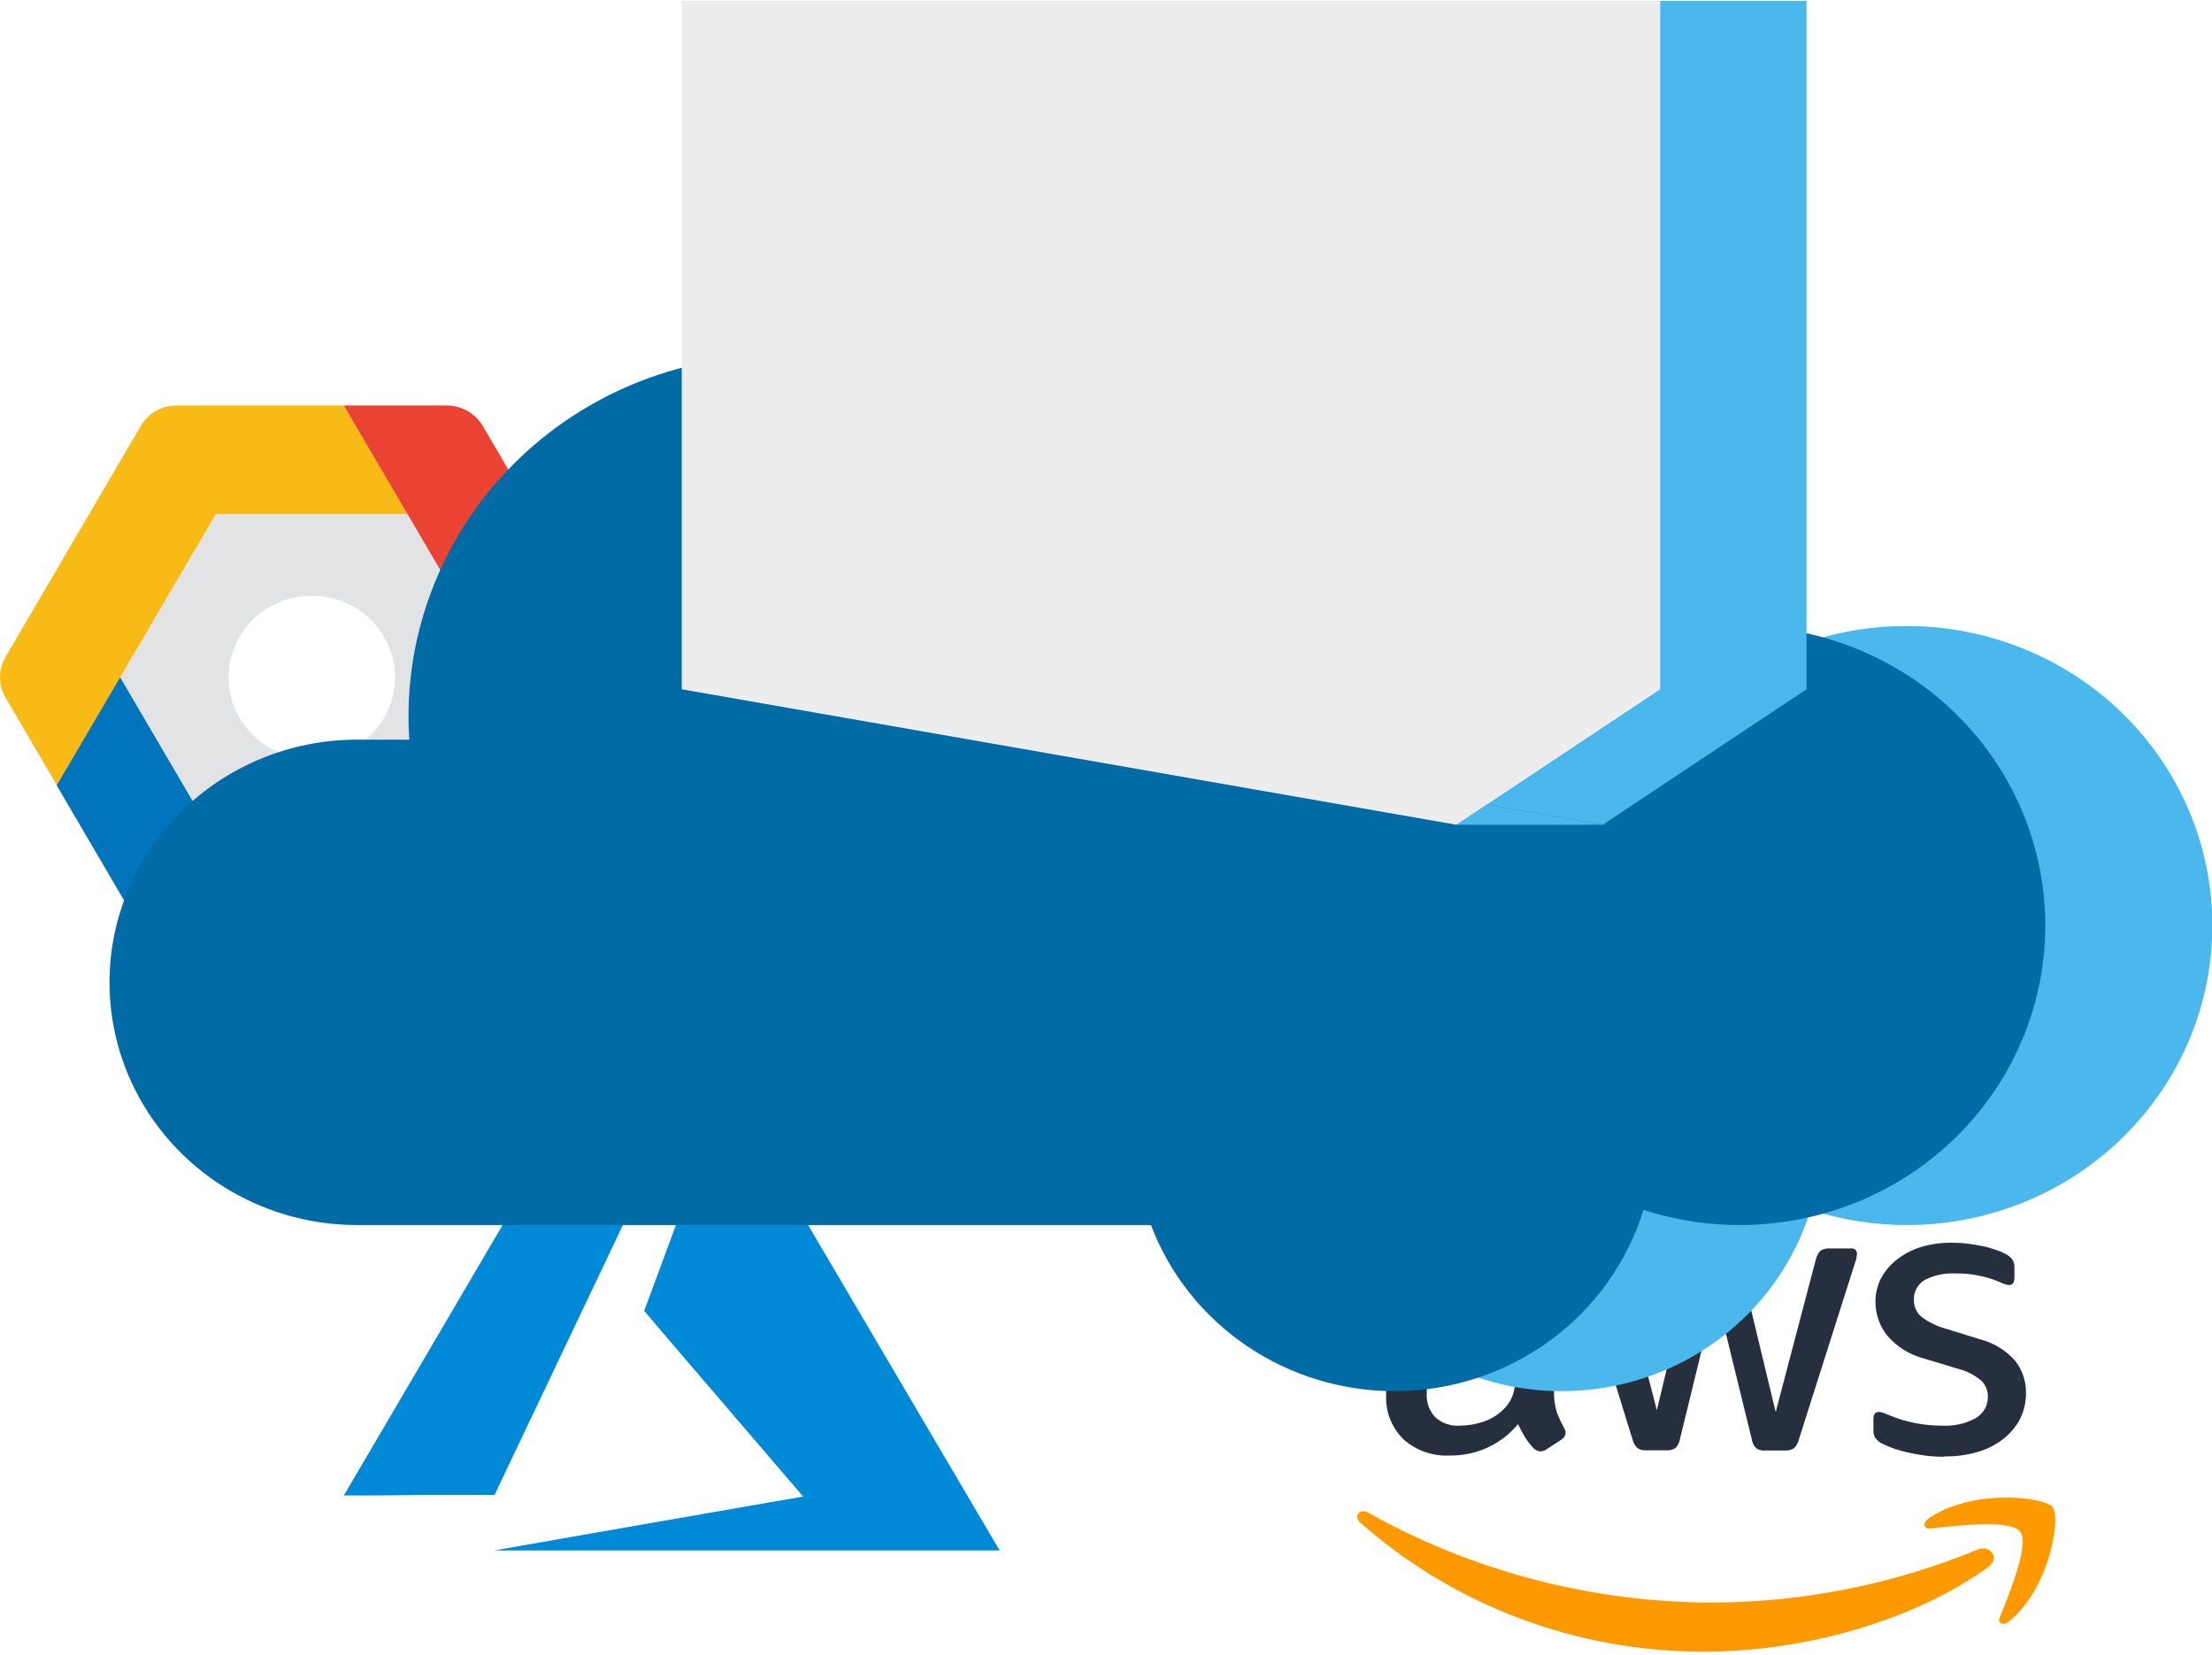
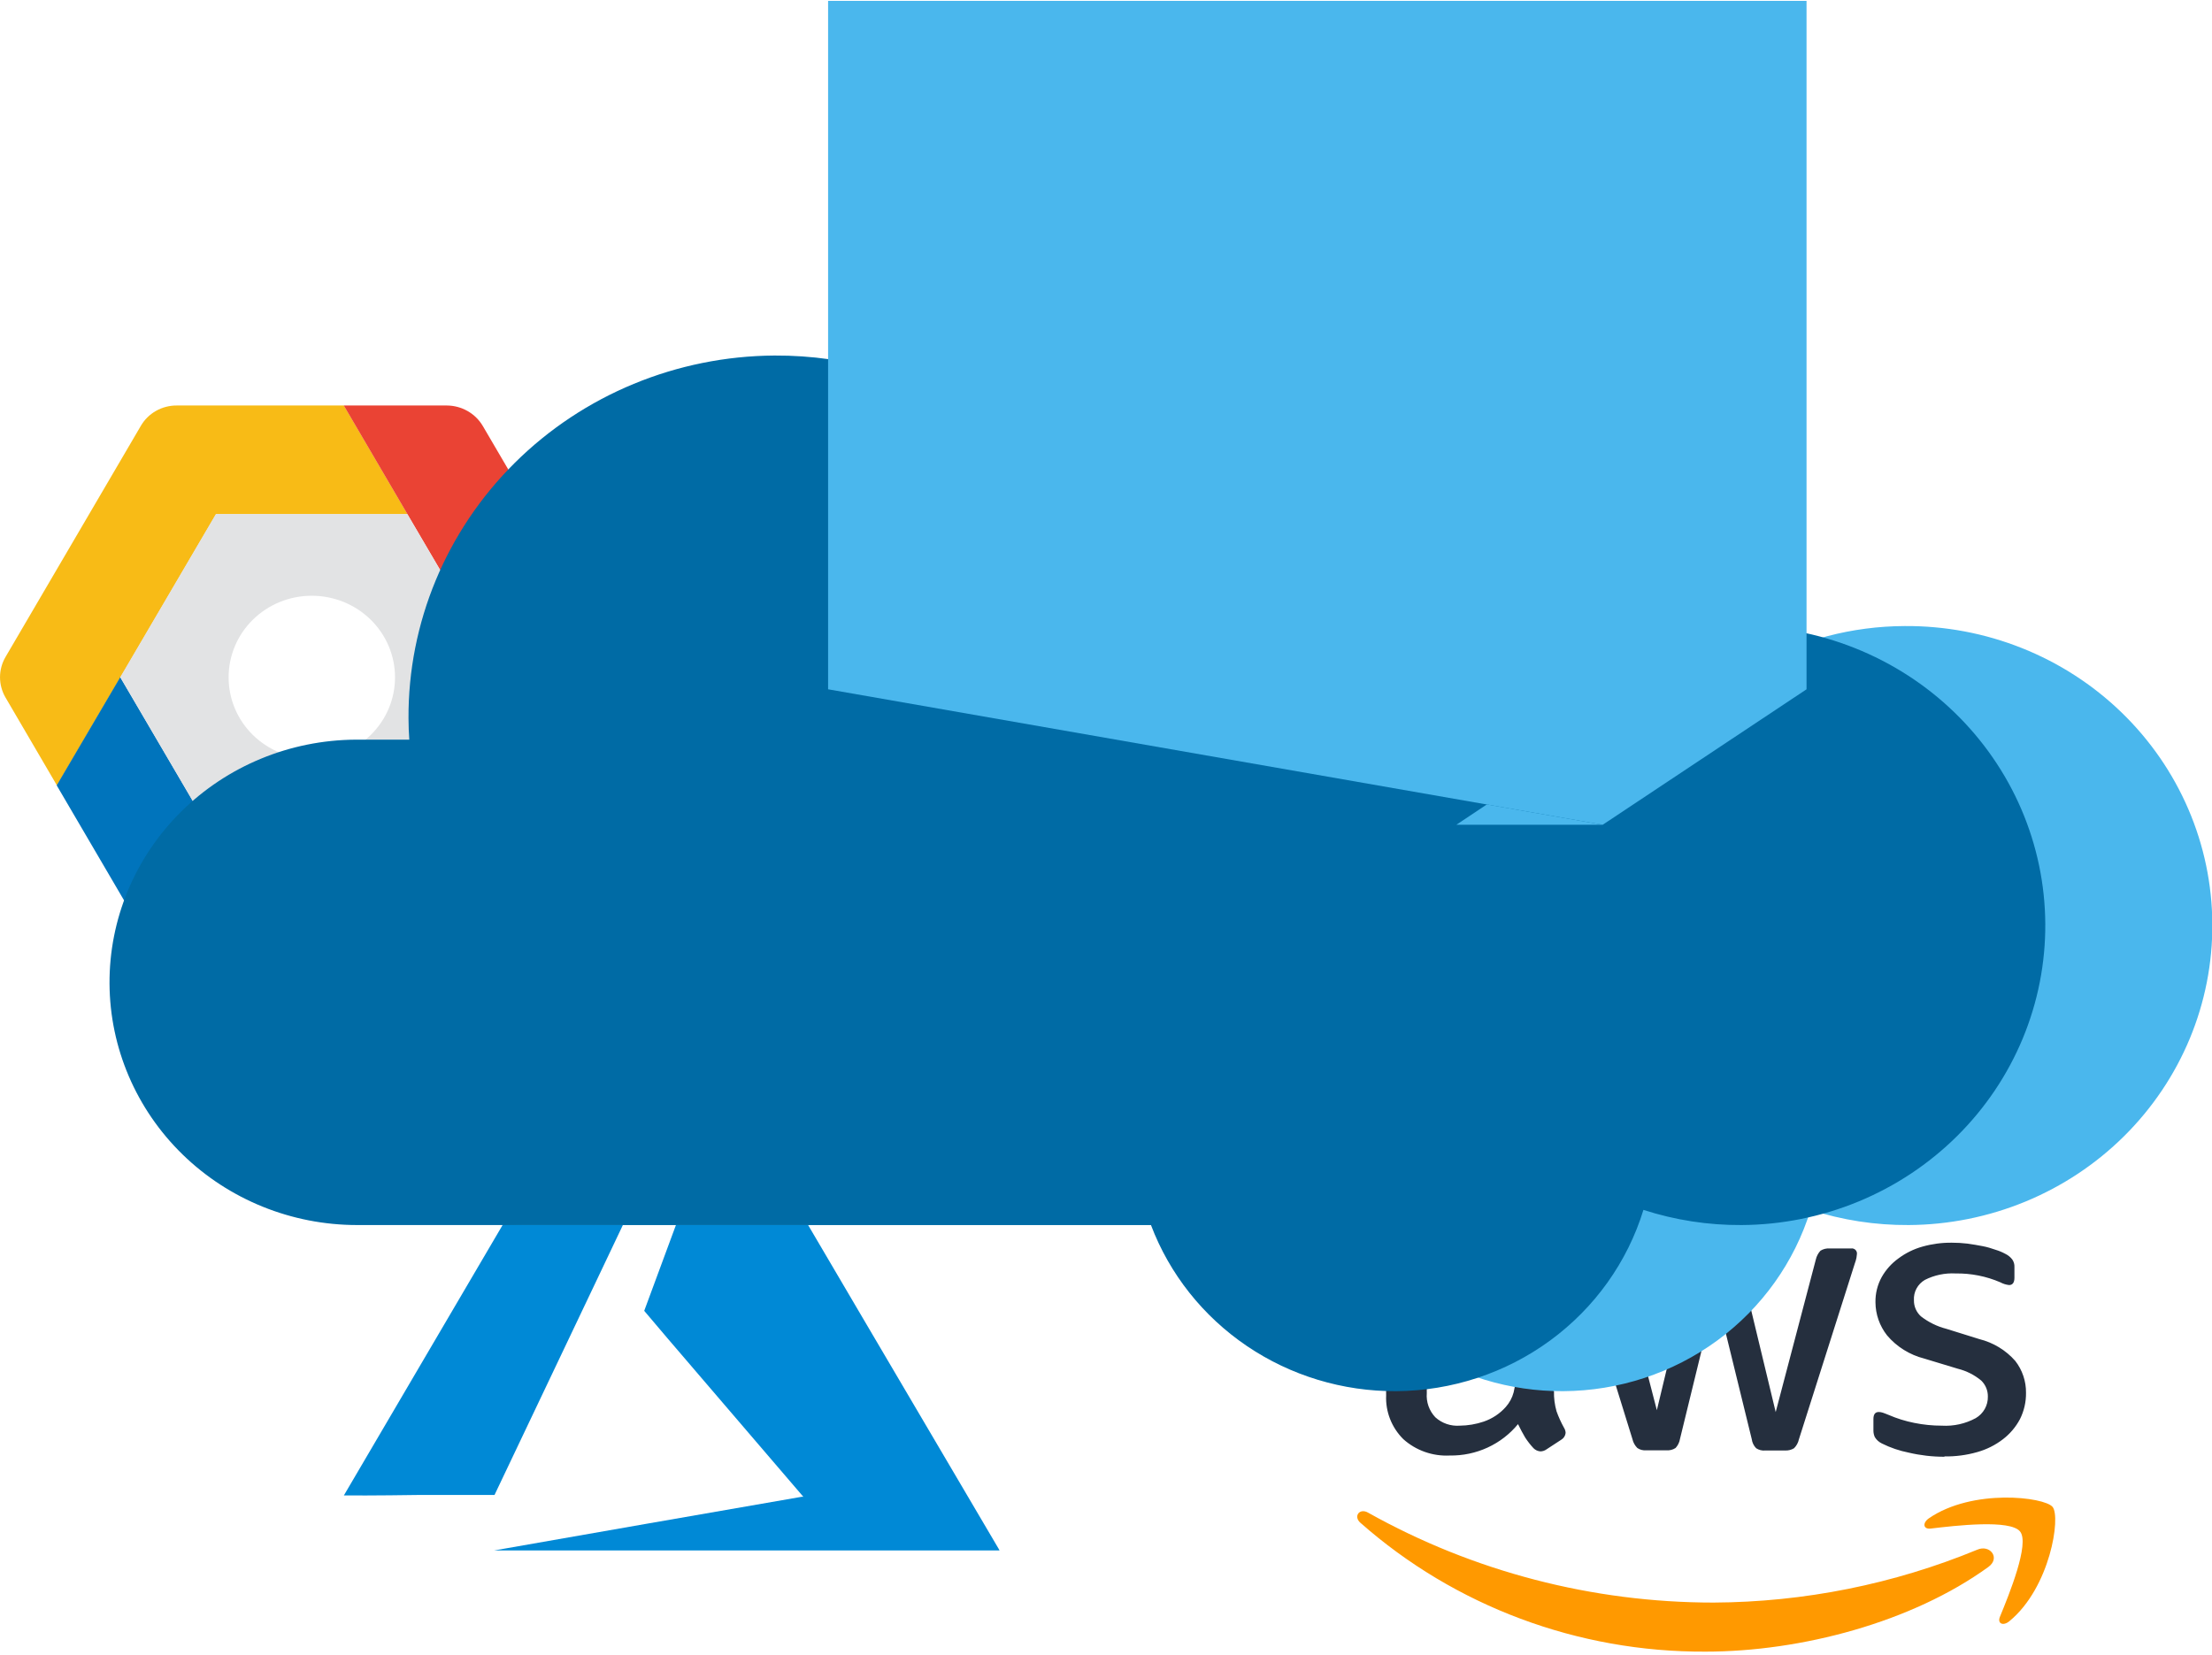
<svg xmlns="http://www.w3.org/2000/svg" width="278" height="208" viewBox="0 0 278 208" fill="none">
  <g clip-path="url(#clip0_1199_1731)">
    <path d="M81.344 191.542L100.777 188.162H100.959L90.965 176.5C85.46 170.089 80.964 164.821 80.964 164.789C80.964 164.756 91.288 136.868 91.346 136.763C91.403 136.657 98.388 148.62 108.373 165.591L125.499 194.687L125.623 194.914H62.085L81.344 191.542ZM43.223 187.984C43.223 187.984 47.926 179.952 53.687 170.154L64.152 152.324L76.352 142.29C83.055 136.771 88.568 132.248 88.585 132.24C88.542 132.41 88.475 132.574 88.386 132.727C88.263 132.994 82.303 145.532 75.162 160.574L62.151 187.935H52.696C47.455 188.017 43.215 188.008 43.215 187.992L43.223 187.984Z" fill="#0089D6" />
    <path d="M195.302 174.881C195.279 175.741 195.388 176.598 195.625 177.426C195.881 178.135 196.193 178.823 196.559 179.485C196.686 179.682 196.757 179.908 196.765 180.141C196.747 180.317 196.686 180.487 196.588 180.636C196.491 180.785 196.359 180.91 196.203 181L194.368 182.2C194.148 182.36 193.882 182.451 193.608 182.459C193.276 182.437 192.964 182.296 192.732 182.062C192.342 181.644 191.991 181.194 191.682 180.717C191.393 180.23 191.103 179.687 190.781 179.031C189.752 180.286 188.444 181.294 186.957 181.978C185.47 182.662 183.843 183.004 182.201 182.978C181.138 183.032 180.074 182.878 179.072 182.524C178.07 182.171 177.15 181.625 176.366 180.919C175.64 180.198 175.074 179.338 174.703 178.392C174.332 177.447 174.163 176.436 174.208 175.424C174.166 174.309 174.383 173.199 174.843 172.178C175.302 171.158 175.993 170.253 176.862 169.532C178.647 168.041 180.994 167.303 184.011 167.303C185.046 167.309 186.079 167.385 187.103 167.53C188.186 167.668 189.293 167.903 190.459 168.154V166.072C190.459 163.899 189.996 162.384 189.086 161.492C188.177 160.601 186.607 160.179 184.334 160.179C183.272 160.178 182.215 160.303 181.185 160.552C180.111 160.797 179.058 161.122 178.035 161.525C177.564 161.719 177.209 161.833 177.01 161.898C176.86 161.945 176.705 161.972 176.547 161.979C176.134 161.979 175.928 161.695 175.928 161.095V159.693C175.899 159.346 175.971 158.998 176.134 158.688C176.359 158.428 176.642 158.223 176.961 158.088C178.134 157.525 179.367 157.093 180.639 156.8C182.124 156.426 183.652 156.243 185.185 156.257C188.657 156.257 191.194 157.027 192.831 158.575C194.467 160.123 195.253 162.465 195.253 165.61V174.881H195.302ZM183.458 179.225C184.482 179.215 185.498 179.043 186.466 178.715C187.536 178.35 188.49 177.719 189.235 176.883C189.705 176.355 190.045 175.729 190.227 175.051C190.426 174.237 190.523 173.401 190.516 172.563V171.364C189.631 171.151 188.734 170.988 187.83 170.878C186.923 170.765 186.009 170.708 185.094 170.707C183.135 170.707 181.705 171.072 180.746 171.85C180.262 172.251 179.881 172.757 179.632 173.329C179.384 173.9 179.276 174.521 179.316 175.141C179.272 175.691 179.345 176.245 179.53 176.767C179.715 177.288 180.008 177.767 180.391 178.172C180.801 178.545 181.285 178.831 181.812 179.012C182.34 179.193 182.9 179.266 183.458 179.225ZM206.882 182.321C206.489 182.357 206.097 182.253 205.775 182.03C205.47 181.722 205.258 181.338 205.163 180.919L198.311 158.802C198.174 158.433 198.085 158.049 198.046 157.659C198.032 157.564 198.04 157.467 198.069 157.376C198.099 157.284 198.15 157.201 198.218 157.132C198.286 157.063 198.369 157.01 198.461 156.978C198.553 156.946 198.652 156.935 198.749 156.946H201.601C202.003 156.9 202.409 157.001 202.741 157.229C203.034 157.545 203.236 157.931 203.328 158.348L208.23 177.28L212.776 158.348C212.837 157.927 213.03 157.536 213.33 157.229C213.68 157.022 214.086 156.924 214.495 156.946H216.834C217.245 156.901 217.658 157.002 218 157.229C218.305 157.532 218.499 157.925 218.553 158.348L223.166 177.515L228.208 158.348C228.3 157.931 228.502 157.545 228.795 157.229C229.135 157.019 229.534 156.92 229.935 156.946H232.646C232.745 156.932 232.846 156.941 232.94 156.972C233.035 157.004 233.121 157.056 233.191 157.125C233.262 157.194 233.315 157.278 233.346 157.371C233.378 157.463 233.387 157.562 233.374 157.659C233.365 157.814 233.345 157.968 233.316 158.121C233.266 158.364 233.197 158.602 233.109 158.834L226.083 180.944C225.993 181.366 225.781 181.755 225.472 182.062C225.138 182.267 224.749 182.366 224.356 182.346H221.876C221.466 182.39 221.052 182.289 220.711 182.062C220.405 181.75 220.211 181.349 220.157 180.919L215.636 162.465L211.139 180.887C211.071 181.312 210.879 181.709 210.585 182.03C210.243 182.255 209.831 182.359 209.42 182.321H206.882ZM244.375 183.132C242.861 183.135 241.351 182.961 239.879 182.613C238.713 182.382 237.584 181.998 236.523 181.47C236.148 181.293 235.834 181.011 235.622 180.66C235.507 180.404 235.448 180.128 235.448 179.849V178.391C235.448 177.791 235.68 177.507 236.118 177.507C236.295 177.509 236.471 177.539 236.639 177.596C236.821 177.653 237.077 177.766 237.374 177.88C238.404 178.324 239.479 178.659 240.581 178.877C241.723 179.109 242.887 179.226 244.053 179.225C245.535 179.311 247.011 178.982 248.31 178.277C248.786 177.997 249.178 177.598 249.445 177.121C249.712 176.644 249.845 176.106 249.831 175.562C249.836 175.191 249.766 174.823 249.624 174.479C249.482 174.135 249.271 173.823 249.004 173.56C248.152 172.849 247.146 172.339 246.061 172.069L241.829 170.788C239.999 170.322 238.364 169.301 237.159 167.871C236.225 166.681 235.714 165.223 235.705 163.721C235.683 162.613 235.953 161.519 236.49 160.544C237.009 159.624 237.726 158.825 238.589 158.202C239.496 157.523 240.525 157.017 241.623 156.711C242.819 156.375 244.057 156.211 245.301 156.224C245.956 156.222 246.61 156.26 247.26 156.338C247.93 156.427 248.541 156.54 249.153 156.654C249.764 156.767 250.293 156.938 250.806 157.116C251.231 157.243 251.641 157.414 252.029 157.626C252.374 157.794 252.674 158.038 252.905 158.34C253.095 158.62 253.188 158.952 253.17 159.288V160.633C253.17 161.233 252.938 161.549 252.5 161.549C252.111 161.506 251.735 161.387 251.393 161.201C249.628 160.441 247.716 160.062 245.789 160.09C244.446 160.016 243.107 160.296 241.912 160.901C241.466 161.162 241.103 161.538 240.861 161.988C240.618 162.439 240.508 162.946 240.54 163.454C240.532 163.833 240.606 164.209 240.757 164.559C240.908 164.908 241.133 165.222 241.416 165.48C242.362 166.217 243.454 166.753 244.623 167.052L248.756 168.341C250.515 168.78 252.094 169.739 253.277 171.088C254.169 172.238 254.643 173.648 254.625 175.092C254.641 176.24 254.38 177.376 253.864 178.407C253.345 179.387 252.618 180.246 251.732 180.927C250.769 181.669 249.669 182.219 248.492 182.548C247.155 182.93 245.767 183.113 244.375 183.091V183.132Z" fill="#252F3E" />
    <path fill-rule="evenodd" clip-rule="evenodd" d="M249.889 196.991C240.293 203.945 226.34 207.632 214.347 207.632C198.331 207.714 182.86 201.934 170.96 191.423C170.059 190.613 170.878 189.535 171.952 190.167C185.174 197.571 200.137 201.465 215.363 201.465C226.738 201.408 237.99 199.152 248.475 194.827C250.087 194.106 251.459 195.856 249.889 196.991Z" fill="#FF9900" />
    <path fill-rule="evenodd" clip-rule="evenodd" d="M253.882 192.533C252.658 190.985 245.773 191.787 242.649 192.16C241.715 192.274 241.574 191.471 242.417 190.872C247.906 187.095 256.915 188.181 257.965 189.437C259.015 190.693 257.676 199.568 252.543 203.799C251.758 204.455 250.997 204.115 251.344 203.256C252.51 200.427 255.105 194.049 253.882 192.533Z" fill="#FF9900" />
    <path d="M51.215 64.641L43.214 50.977H22.211C21.292 50.971 20.387 51.207 19.592 51.661C18.797 52.114 18.14 52.768 17.69 53.554L0.696 82.585C0.241 83.362 0.002 84.242 0.002 85.138C0.002 86.034 0.241 86.914 0.696 87.691L7.16 98.746L15.144 85.146L27.162 64.641H51.215Z" fill="#F8BB16" />
    <path d="M77.681 82.585L60.679 53.554C60.221 52.776 59.563 52.129 58.772 51.677C57.98 51.225 57.082 50.983 56.166 50.977H43.205L51.206 64.641L63.224 85.146L51.206 105.651H67.184L77.673 87.691C78.12 86.911 78.354 86.032 78.354 85.138C78.354 84.243 78.12 83.364 77.673 82.585" fill="#EA4334" />
    <path d="M67.177 105.635H27.13L15.111 85.13L7.127 98.73L17.649 116.706C18.11 117.483 18.769 118.13 19.562 118.581C20.354 119.033 21.253 119.275 22.17 119.283H56.134C57.053 119.287 57.957 119.05 58.752 118.597C59.547 118.144 60.204 117.491 60.655 116.706L67.177 105.635Z" fill="#0074BC" />
    <path d="M51.183 105.635H27.113L15.111 85.13L27.13 64.625H51.183L63.234 85.13L51.183 105.635ZM39.189 74.894C37.815 74.891 36.455 75.155 35.185 75.67C33.916 76.184 32.762 76.939 31.791 77.892C30.819 78.844 30.049 79.975 29.525 81.22C29 82.465 28.731 83.799 28.733 85.146C28.73 86.493 28.998 87.828 29.522 89.073C30.047 90.319 30.817 91.45 31.788 92.403C32.76 93.355 33.914 94.11 35.184 94.624C36.454 95.139 37.815 95.402 39.189 95.398C40.563 95.401 41.923 95.137 43.193 94.622C44.463 94.108 45.616 93.353 46.587 92.4C47.559 91.448 48.329 90.317 48.854 89.072C49.378 87.827 49.647 86.493 49.645 85.146C49.645 82.427 48.544 79.819 46.583 77.897C44.622 75.974 41.962 74.894 39.189 74.894Z" fill="#E2E3E4" />
    <path d="M239.375 78.703C232.776 78.727 226.296 80.431 220.571 83.647C217.899 77.208 213.322 71.7 207.429 67.835C201.536 63.969 194.598 61.923 187.508 61.959C182.615 61.978 177.779 62.991 173.306 64.936C168.833 66.881 164.82 69.714 161.521 73.257C158.072 64.785 152.1 57.528 144.383 52.433C136.665 47.339 127.562 44.642 118.259 44.696C105.992 44.775 94.26 49.626 85.638 58.181C77.016 66.737 72.211 78.298 72.277 90.325C72.277 91.217 72.277 92.108 72.368 92.984H65.639C57.387 93.033 49.493 96.294 43.693 102.05C37.892 107.806 34.661 115.584 34.709 123.676C34.758 131.736 38.057 139.449 43.886 145.132C49.715 150.814 57.601 154.004 65.821 154.004H165.654C167.984 160.164 172.191 165.473 177.703 169.209C183.216 172.945 189.767 174.929 196.468 174.889C203.453 174.848 210.24 172.612 215.833 168.51C221.427 164.408 225.532 158.657 227.547 152.099C231.522 153.387 235.684 154.03 239.871 154.004C244.914 153.976 249.902 152.974 254.55 151.056C259.198 149.137 263.415 146.339 266.96 142.822C270.504 139.305 273.308 135.137 275.209 130.558C277.111 125.978 278.073 121.075 278.041 116.131C278.013 111.182 276.99 106.288 275.031 101.728C273.072 97.168 270.215 93.031 266.623 89.555C263.032 86.079 258.777 83.331 254.101 81.469C249.425 79.607 244.421 78.667 239.375 78.703Z" fill="#4AB7ED" />
    <path d="M218.405 78.703C211.806 78.727 205.326 80.431 199.6 83.647C196.923 77.211 192.345 71.708 186.453 67.843C180.562 63.978 173.626 61.929 166.538 61.959C161.651 61.984 156.822 63.001 152.355 64.945C147.889 66.889 143.881 69.719 140.584 73.257C137.136 64.786 131.165 57.53 123.449 52.436C115.734 47.341 106.632 44.644 97.33 44.696C85.062 44.773 73.328 49.622 64.704 58.178C56.081 66.734 51.274 78.296 51.34 90.325C51.34 91.217 51.381 92.108 51.439 92.984H44.694C36.442 93.033 28.548 96.294 22.747 102.05C16.947 107.805 13.716 115.584 13.764 123.676C13.814 131.736 17.115 139.45 22.946 145.132C28.777 150.814 36.664 154.004 44.884 154.004H144.651C146.982 160.164 151.189 165.472 156.701 169.208C162.213 172.944 168.764 174.927 175.465 174.889C182.449 174.848 189.237 172.612 194.83 168.51C200.424 164.408 204.529 158.657 206.544 152.099C210.521 153.387 214.687 154.03 218.876 154.004C223.919 153.975 228.906 152.972 233.554 151.054C238.201 149.135 242.418 146.337 245.962 142.82C249.507 139.303 252.31 135.136 254.212 130.556C256.114 125.977 257.077 121.075 257.047 116.13C257.018 111.184 255.996 106.292 254.039 101.734C252.081 97.175 249.226 93.04 245.637 89.564C242.049 86.088 237.796 83.339 233.123 81.476C228.451 79.612 223.449 78.67 218.405 78.703Z" fill="#006BA5" />
    <path d="M104.074 0.112V86.654L201.427 103.682L227.042 86.654V0.112H104.074Z" fill="#4AB7ED" />
    <path d="M201.428 103.682H183.037L186.864 101.129L201.428 103.682Z" fill="#4AB7ED" />
-     <path d="M85.684 0.112V86.654L183.036 103.682L208.651 86.654V0.112H85.684Z" fill="#EDEDED" />
  </g>
  <defs>
    <clipPath id="clip0_1199_1731">
      <rect width="277.998" height="207.52" fill="white" transform="translate(0.002 0.112)" />
    </clipPath>
  </defs>
</svg>